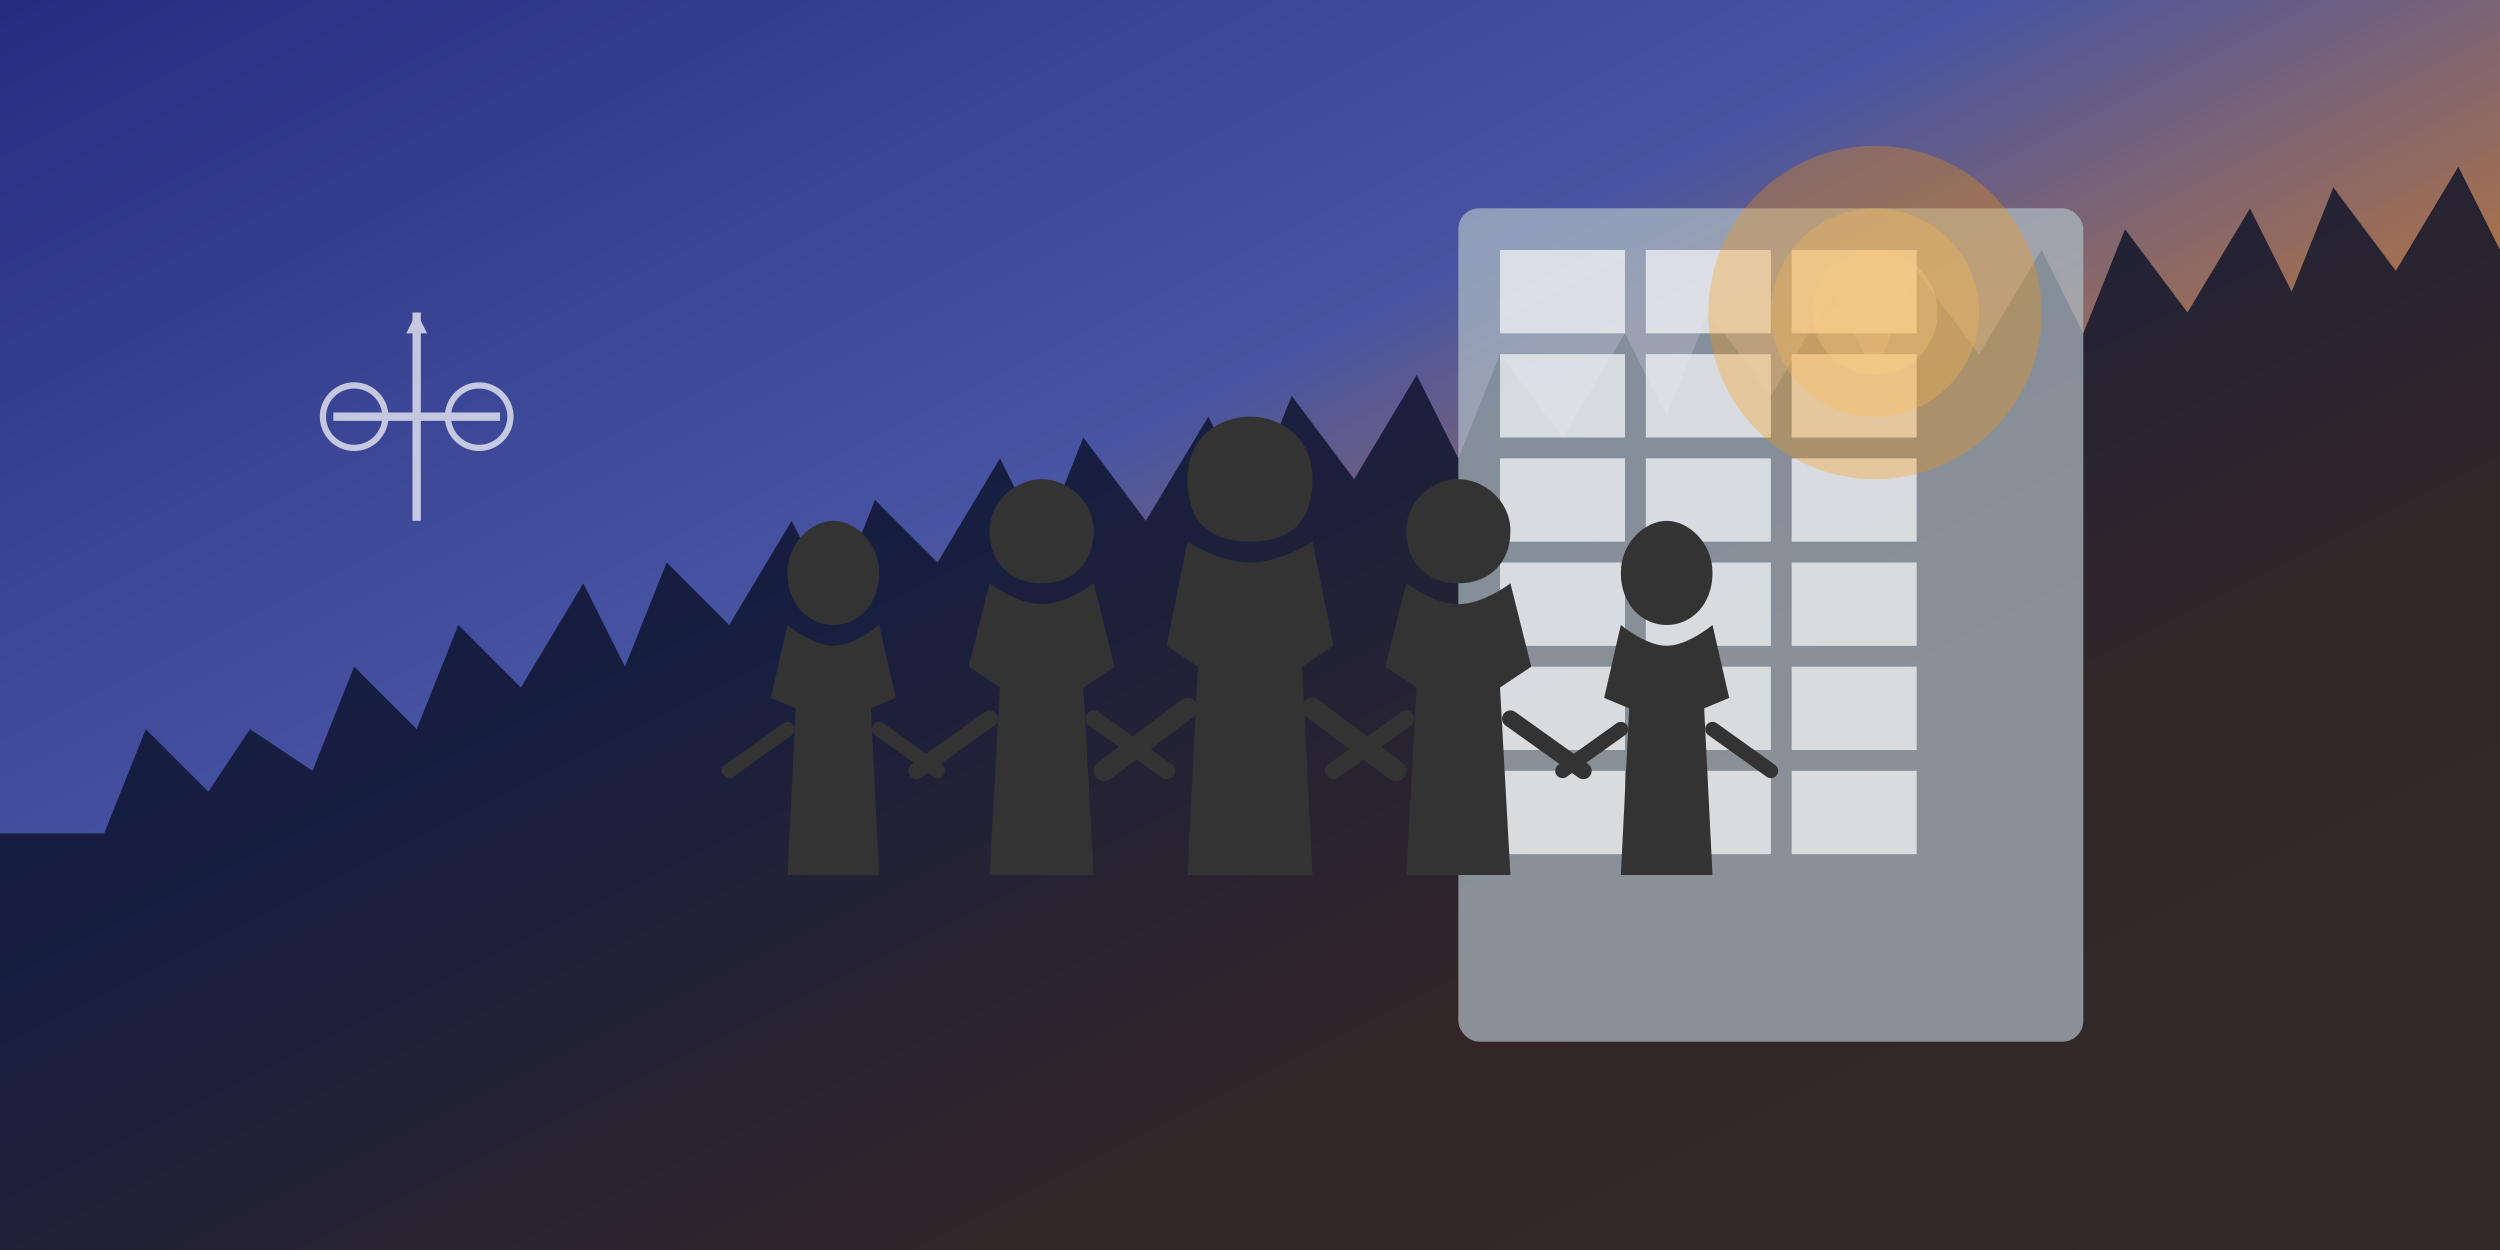
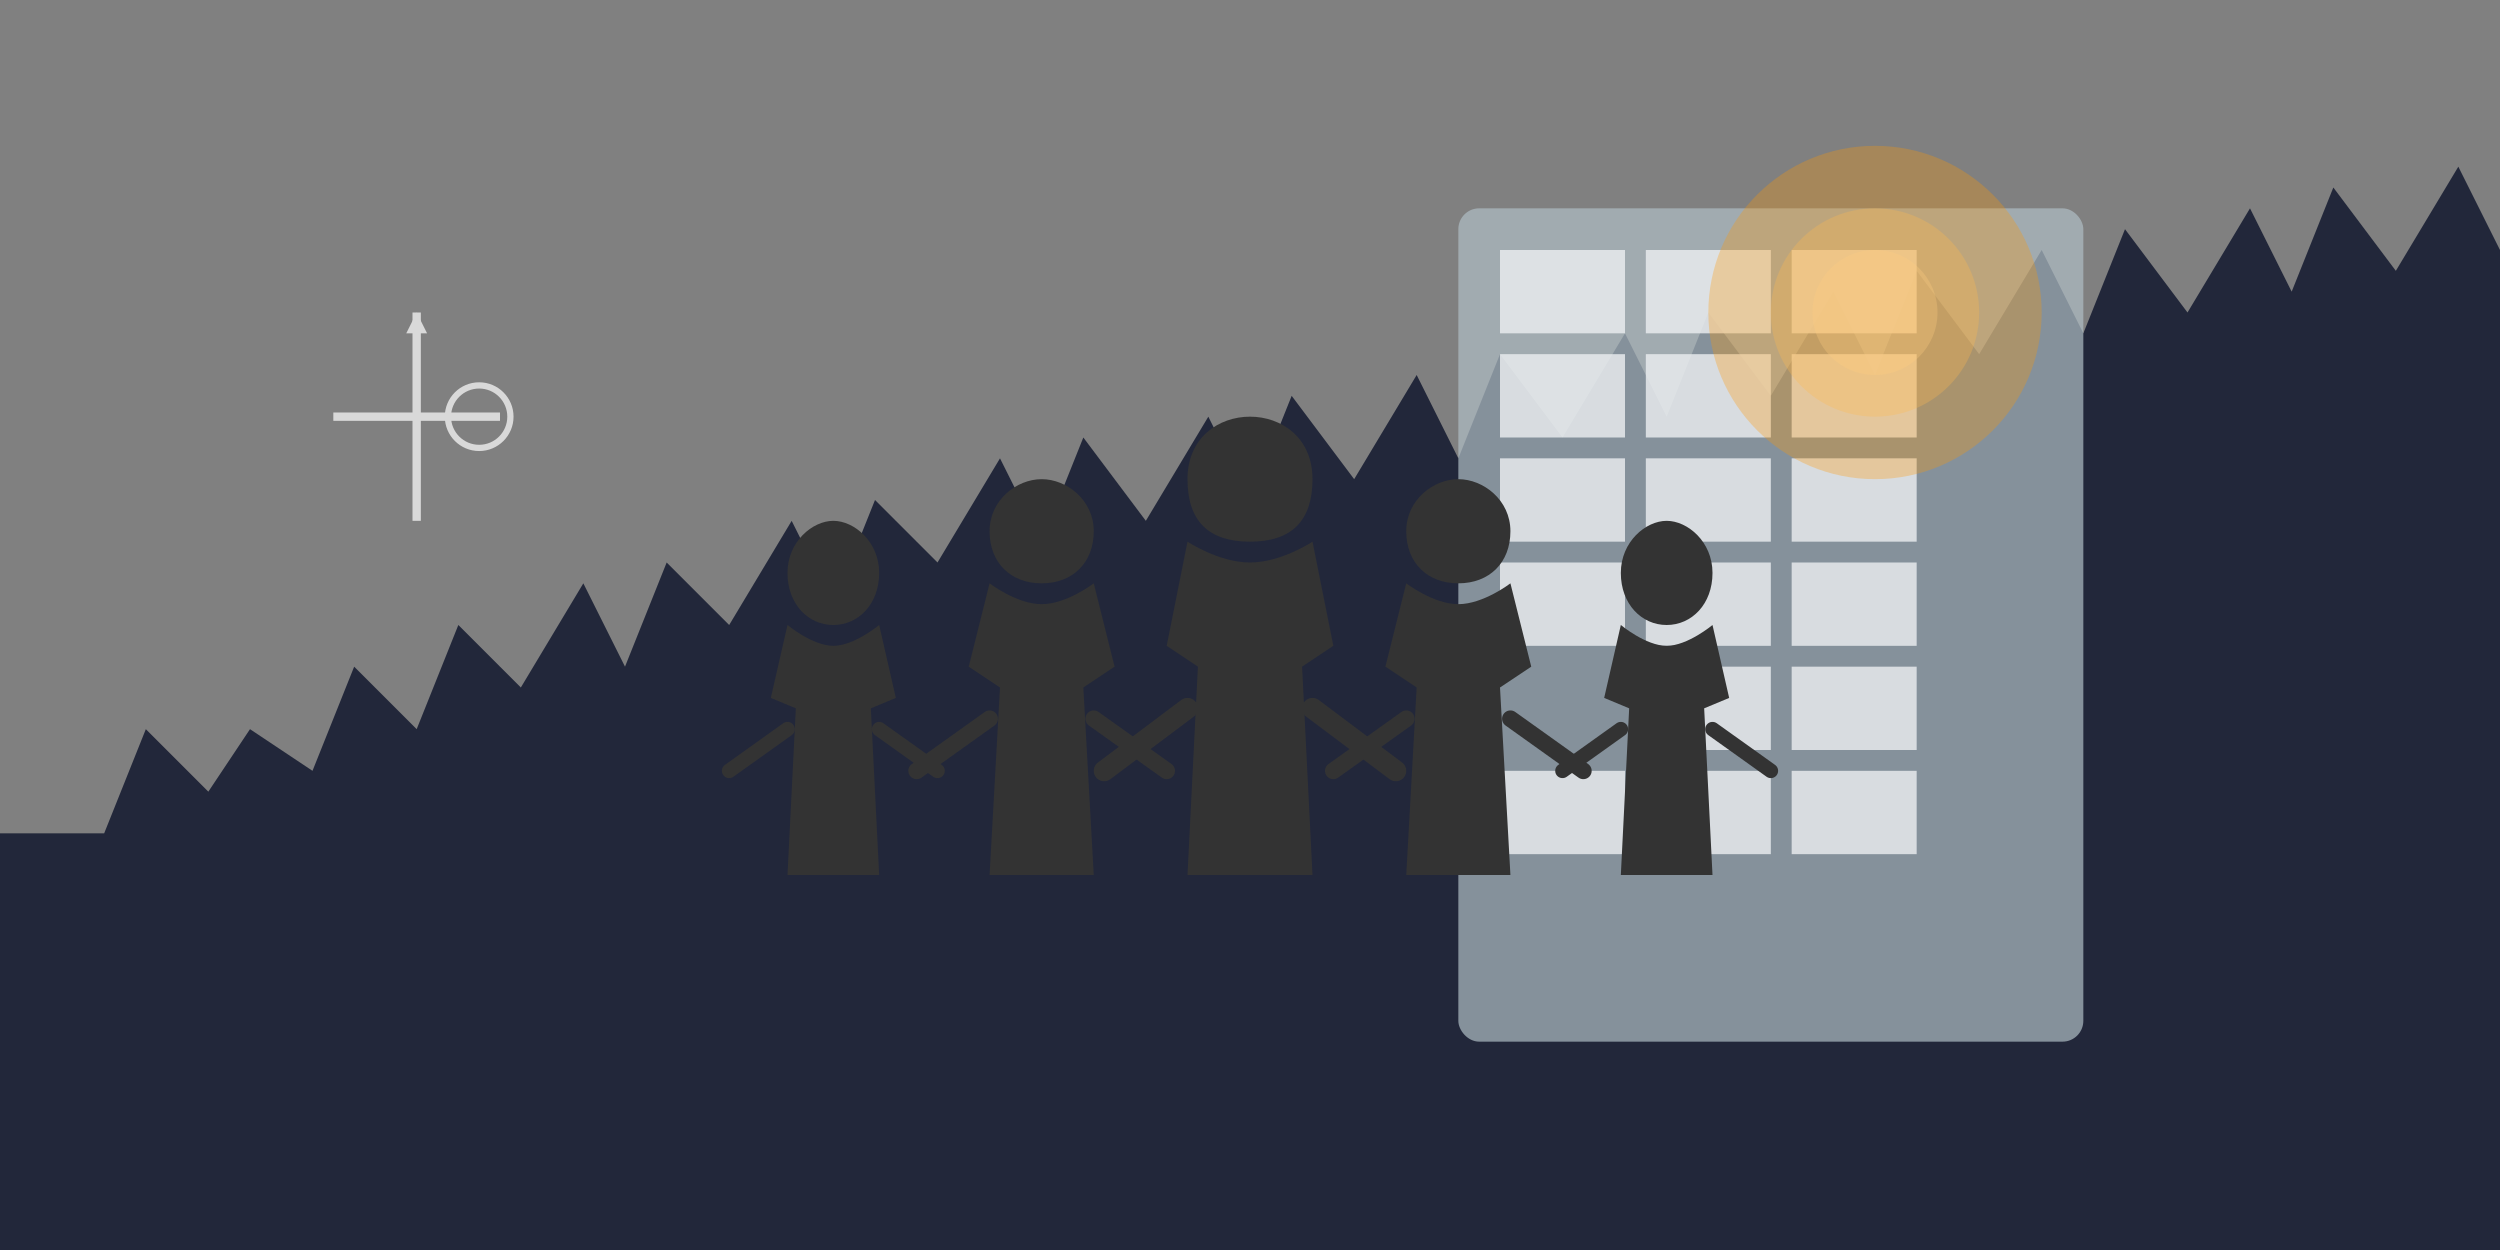
<svg xmlns="http://www.w3.org/2000/svg" width="1200" height="600" viewBox="0 0 1200 600">
  <rect x="0" y="0" width="1200" height="600" fill="#808080" stroke="none" />
  <defs>
    <linearGradient id="skyGradient" x1="0%" y1="0%" x2="100%" y2="100%">
      <stop offset="0%" stop-color="#1a237e" stop-opacity="0.9" />
      <stop offset="40%" stop-color="#3949ab" stop-opacity="0.8" />
      <stop offset="70%" stop-color="#f57c00" stop-opacity="0.7" />
      <stop offset="100%" stop-color="#ff9800" stop-opacity="0.6" />
    </linearGradient>
    <filter id="shadow" x="-20%" y="-20%" width="140%" height="140%">
      <feGaussianBlur in="SourceAlpha" stdDeviation="3" />
      <feOffset dx="2" dy="2" result="offsetblur" />
      <feComponentTransfer>
        <feFuncA type="linear" slope="0.5" />
      </feComponentTransfer>
      <feMerge>
        <feMergeNode />
        <feMergeNode in="SourceGraphic" />
      </feMerge>
    </filter>
  </defs>
-   <rect width="1200" height="600" fill="url(#skyGradient)" />
  <path d="M0,400 L50,400 L70,350 L100,380 L120,350 L150,370 L170,320 L200,350 L220,300 L250,330 L280,280 L300,320 L320,270 L350,300 L380,250 L400,290 L420,240 L450,270 L480,220 L500,260 L520,210 L550,250 L580,200 L600,240 L620,190 L650,230 L680,180 L700,220 L720,170 L750,210 L780,160 L800,200 L820,150 L850,190 L880,140 L900,180 L920,130 L950,170 L980,120 L1000,160 L1020,110 L1050,150 L1080,100 L1100,140 L1120,90 L1150,130 L1180,80 L1200,120 L1200,600 L0,600 Z" fill="#0a1128" opacity="0.8" />
  <rect x="700" y="100" width="300" height="400" fill="#b0bec5" opacity="0.7" rx="10" />
  <g opacity="0.8">
    <rect x="720" y="120" width="60" height="40" fill="#eceff1" />
    <rect x="790" y="120" width="60" height="40" fill="#eceff1" />
    <rect x="860" y="120" width="60" height="40" fill="#eceff1" />
    <rect x="720" y="170" width="60" height="40" fill="#eceff1" />
    <rect x="790" y="170" width="60" height="40" fill="#eceff1" />
    <rect x="860" y="170" width="60" height="40" fill="#eceff1" />
    <rect x="720" y="220" width="60" height="40" fill="#eceff1" />
    <rect x="790" y="220" width="60" height="40" fill="#eceff1" />
    <rect x="860" y="220" width="60" height="40" fill="#eceff1" />
    <rect x="720" y="270" width="60" height="40" fill="#eceff1" />
    <rect x="790" y="270" width="60" height="40" fill="#eceff1" />
    <rect x="860" y="270" width="60" height="40" fill="#eceff1" />
-     <rect x="720" y="320" width="60" height="40" fill="#eceff1" />
    <rect x="790" y="320" width="60" height="40" fill="#eceff1" />
    <rect x="860" y="320" width="60" height="40" fill="#eceff1" />
    <rect x="720" y="370" width="60" height="40" fill="#eceff1" />
    <rect x="790" y="370" width="60" height="40" fill="#eceff1" />
    <rect x="860" y="370" width="60" height="40" fill="#eceff1" />
  </g>
  <g transform="translate(600, 320)">
    <path d="M0,-120 C-15,-120 -30,-110 -30,-90 C-30,-70 -20,-60 0,-60 C20,-60 30,-70 30,-90 C30,-110 15,-120 0,-120 Z" fill="#333" />
    <path d="M-30,-60 L-40,-10 L-25,0 L-30,100 L30,100 L25,0 L40,-10 L30,-60 C30,-60 15,-50 0,-50 C-15,-50 -30,-60 -30,-60 Z" fill="#333" />
    <path d="M-30,20 L-70,50 M30,20 L70,50" stroke="#333" stroke-width="10" stroke-linecap="round" />
  </g>
  <g transform="translate(500, 330)">
    <path d="M0,-100 C-12,-100 -25,-90 -25,-75 C-25,-60 -15,-50 0,-50 C15,-50 25,-60 25,-75 C25,-90 12,-100 0,-100 Z" fill="#333" />
    <path d="M-25,-50 L-35,-10 L-20,0 L-25,90 L25,90 L20,0 L35,-10 L25,-50 C25,-50 12,-40 0,-40 C-12,-40 -25,-50 -25,-50 Z" fill="#333" />
    <path d="M-25,15 L-60,40 M25,15 L60,40" stroke="#333" stroke-width="8" stroke-linecap="round" />
  </g>
  <g transform="translate(400, 340)">
    <path d="M0,-90 C-10,-90 -22,-80 -22,-65 C-22,-50 -12,-40 0,-40 C12,-40 22,-50 22,-65 C22,-80 10,-90 0,-90 Z" fill="#333" />
    <path d="M-22,-40 L-30,-5 L-18,0 L-22,80 L22,80 L18,0 L30,-5 L22,-40 C22,-40 10,-30 0,-30 C-10,-30 -22,-40 -22,-40 Z" fill="#333" />
    <path d="M-22,10 L-50,30 M22,10 L50,30" stroke="#333" stroke-width="7" stroke-linecap="round" />
  </g>
  <g transform="translate(700, 330)">
    <path d="M0,-100 C-12,-100 -25,-90 -25,-75 C-25,-60 -15,-50 0,-50 C15,-50 25,-60 25,-75 C25,-90 12,-100 0,-100 Z" fill="#333" />
    <path d="M-25,-50 L-35,-10 L-20,0 L-25,90 L25,90 L20,0 L35,-10 L25,-50 C25,-50 12,-40 0,-40 C-12,-40 -25,-50 -25,-50 Z" fill="#333" />
    <path d="M-25,15 L-60,40 M25,15 L60,40" stroke="#333" stroke-width="8" stroke-linecap="round" />
  </g>
  <g transform="translate(800, 340)">
    <path d="M0,-90 C-10,-90 -22,-80 -22,-65 C-22,-50 -12,-40 0,-40 C12,-40 22,-50 22,-65 C22,-80 10,-90 0,-90 Z" fill="#333" />
-     <path d="M-22,-40 L-30,-5 L-18,0 L-22,80 L22,80 L18,0 L30,-5 L22,-40 C22,-40 10,-30 0,-30 C-10,-30 -22,-40 -22,-40 Z" fill="#333" />
+     <path d="M-22,-40 L-30,-5 L-18,0 L-22,80 L22,80 L18,0 L30,-5 L22,-40 C22,-40 10,-30 0,-30 C-10,-30 -22,-40 -22,-40 " fill="#333" />
    <path d="M-22,10 L-50,30 M22,10 L50,30" stroke="#333" stroke-width="7" stroke-linecap="round" />
  </g>
  <g transform="translate(200, 200)" opacity="0.7">
    <path d="M0,-50 L0,50 M-40,0 L40,0" stroke="#ffffff" stroke-width="4" />
-     <circle cx="-30" cy="0" r="15" fill="none" stroke="#ffffff" stroke-width="3" />
    <circle cx="30" cy="0" r="15" fill="none" stroke="#ffffff" stroke-width="3" />
    <path d="M0,-50 L-5,-40 L5,-40 Z" fill="#ffffff" />
  </g>
  <circle cx="900" cy="150" r="80" fill="#ff9800" opacity="0.3" />
  <circle cx="900" cy="150" r="50" fill="#ffb74d" opacity="0.3" />
  <circle cx="900" cy="150" r="30" fill="#ffcc80" opacity="0.3" />
</svg>